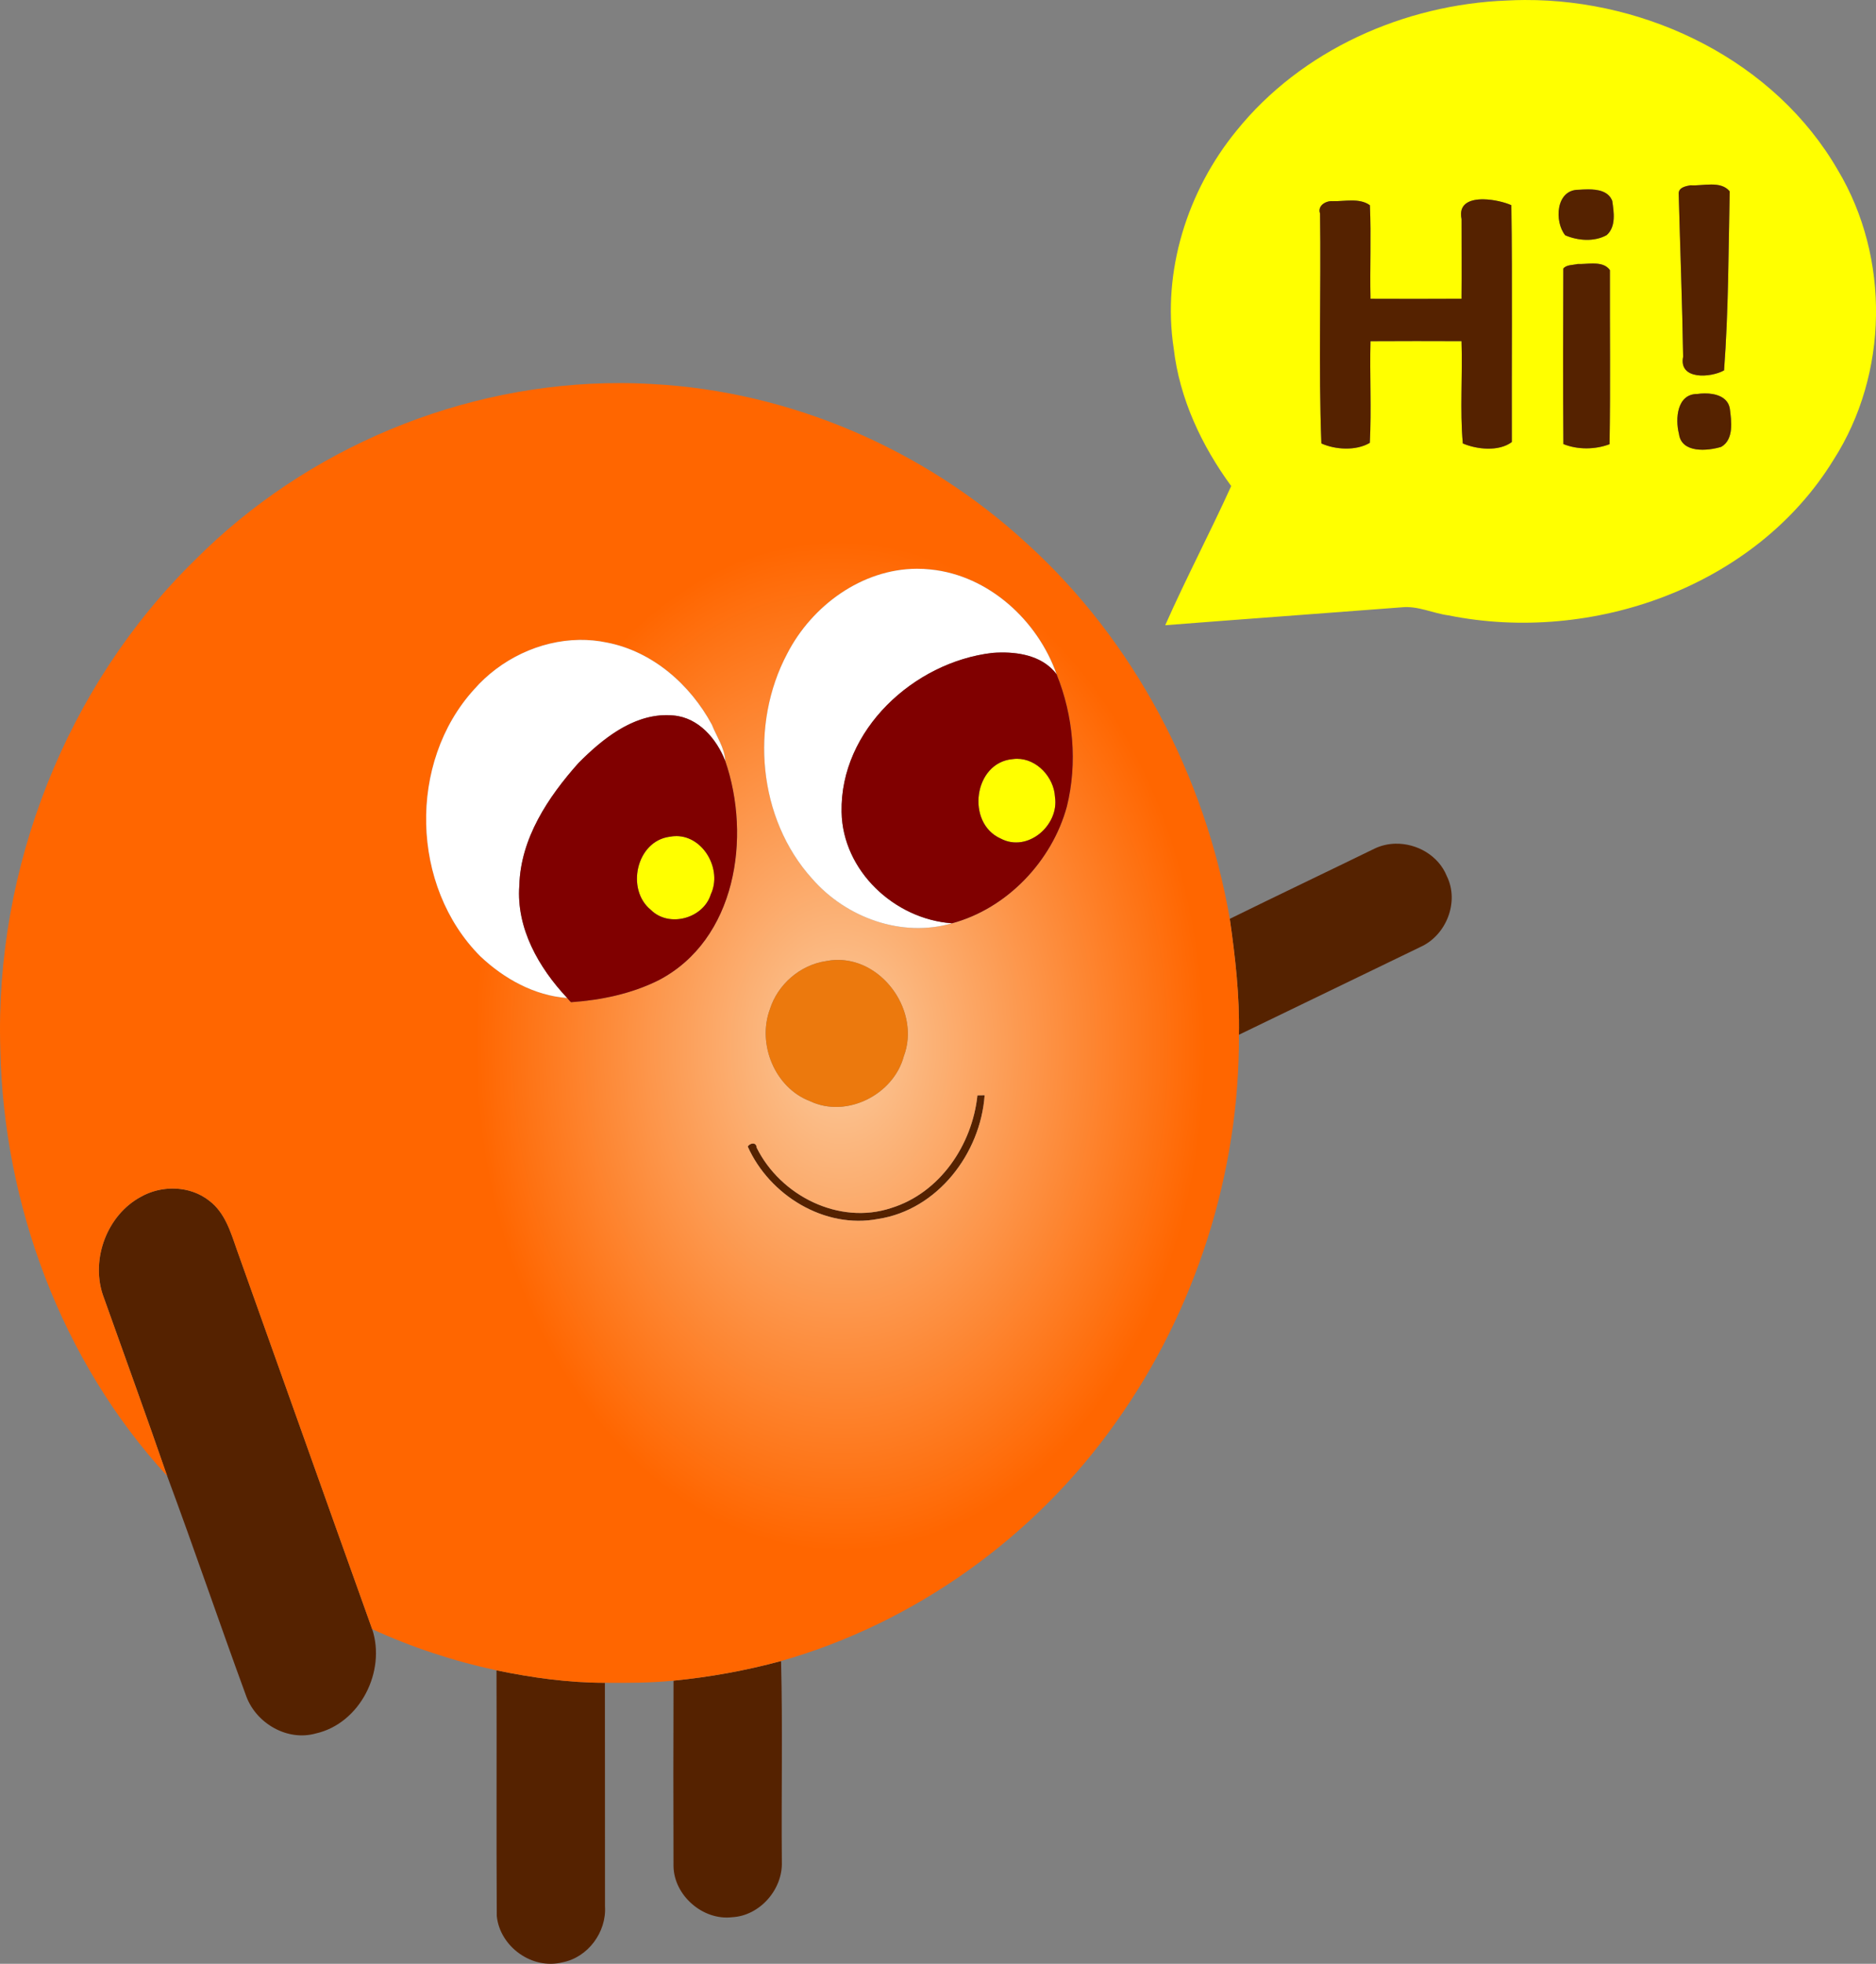
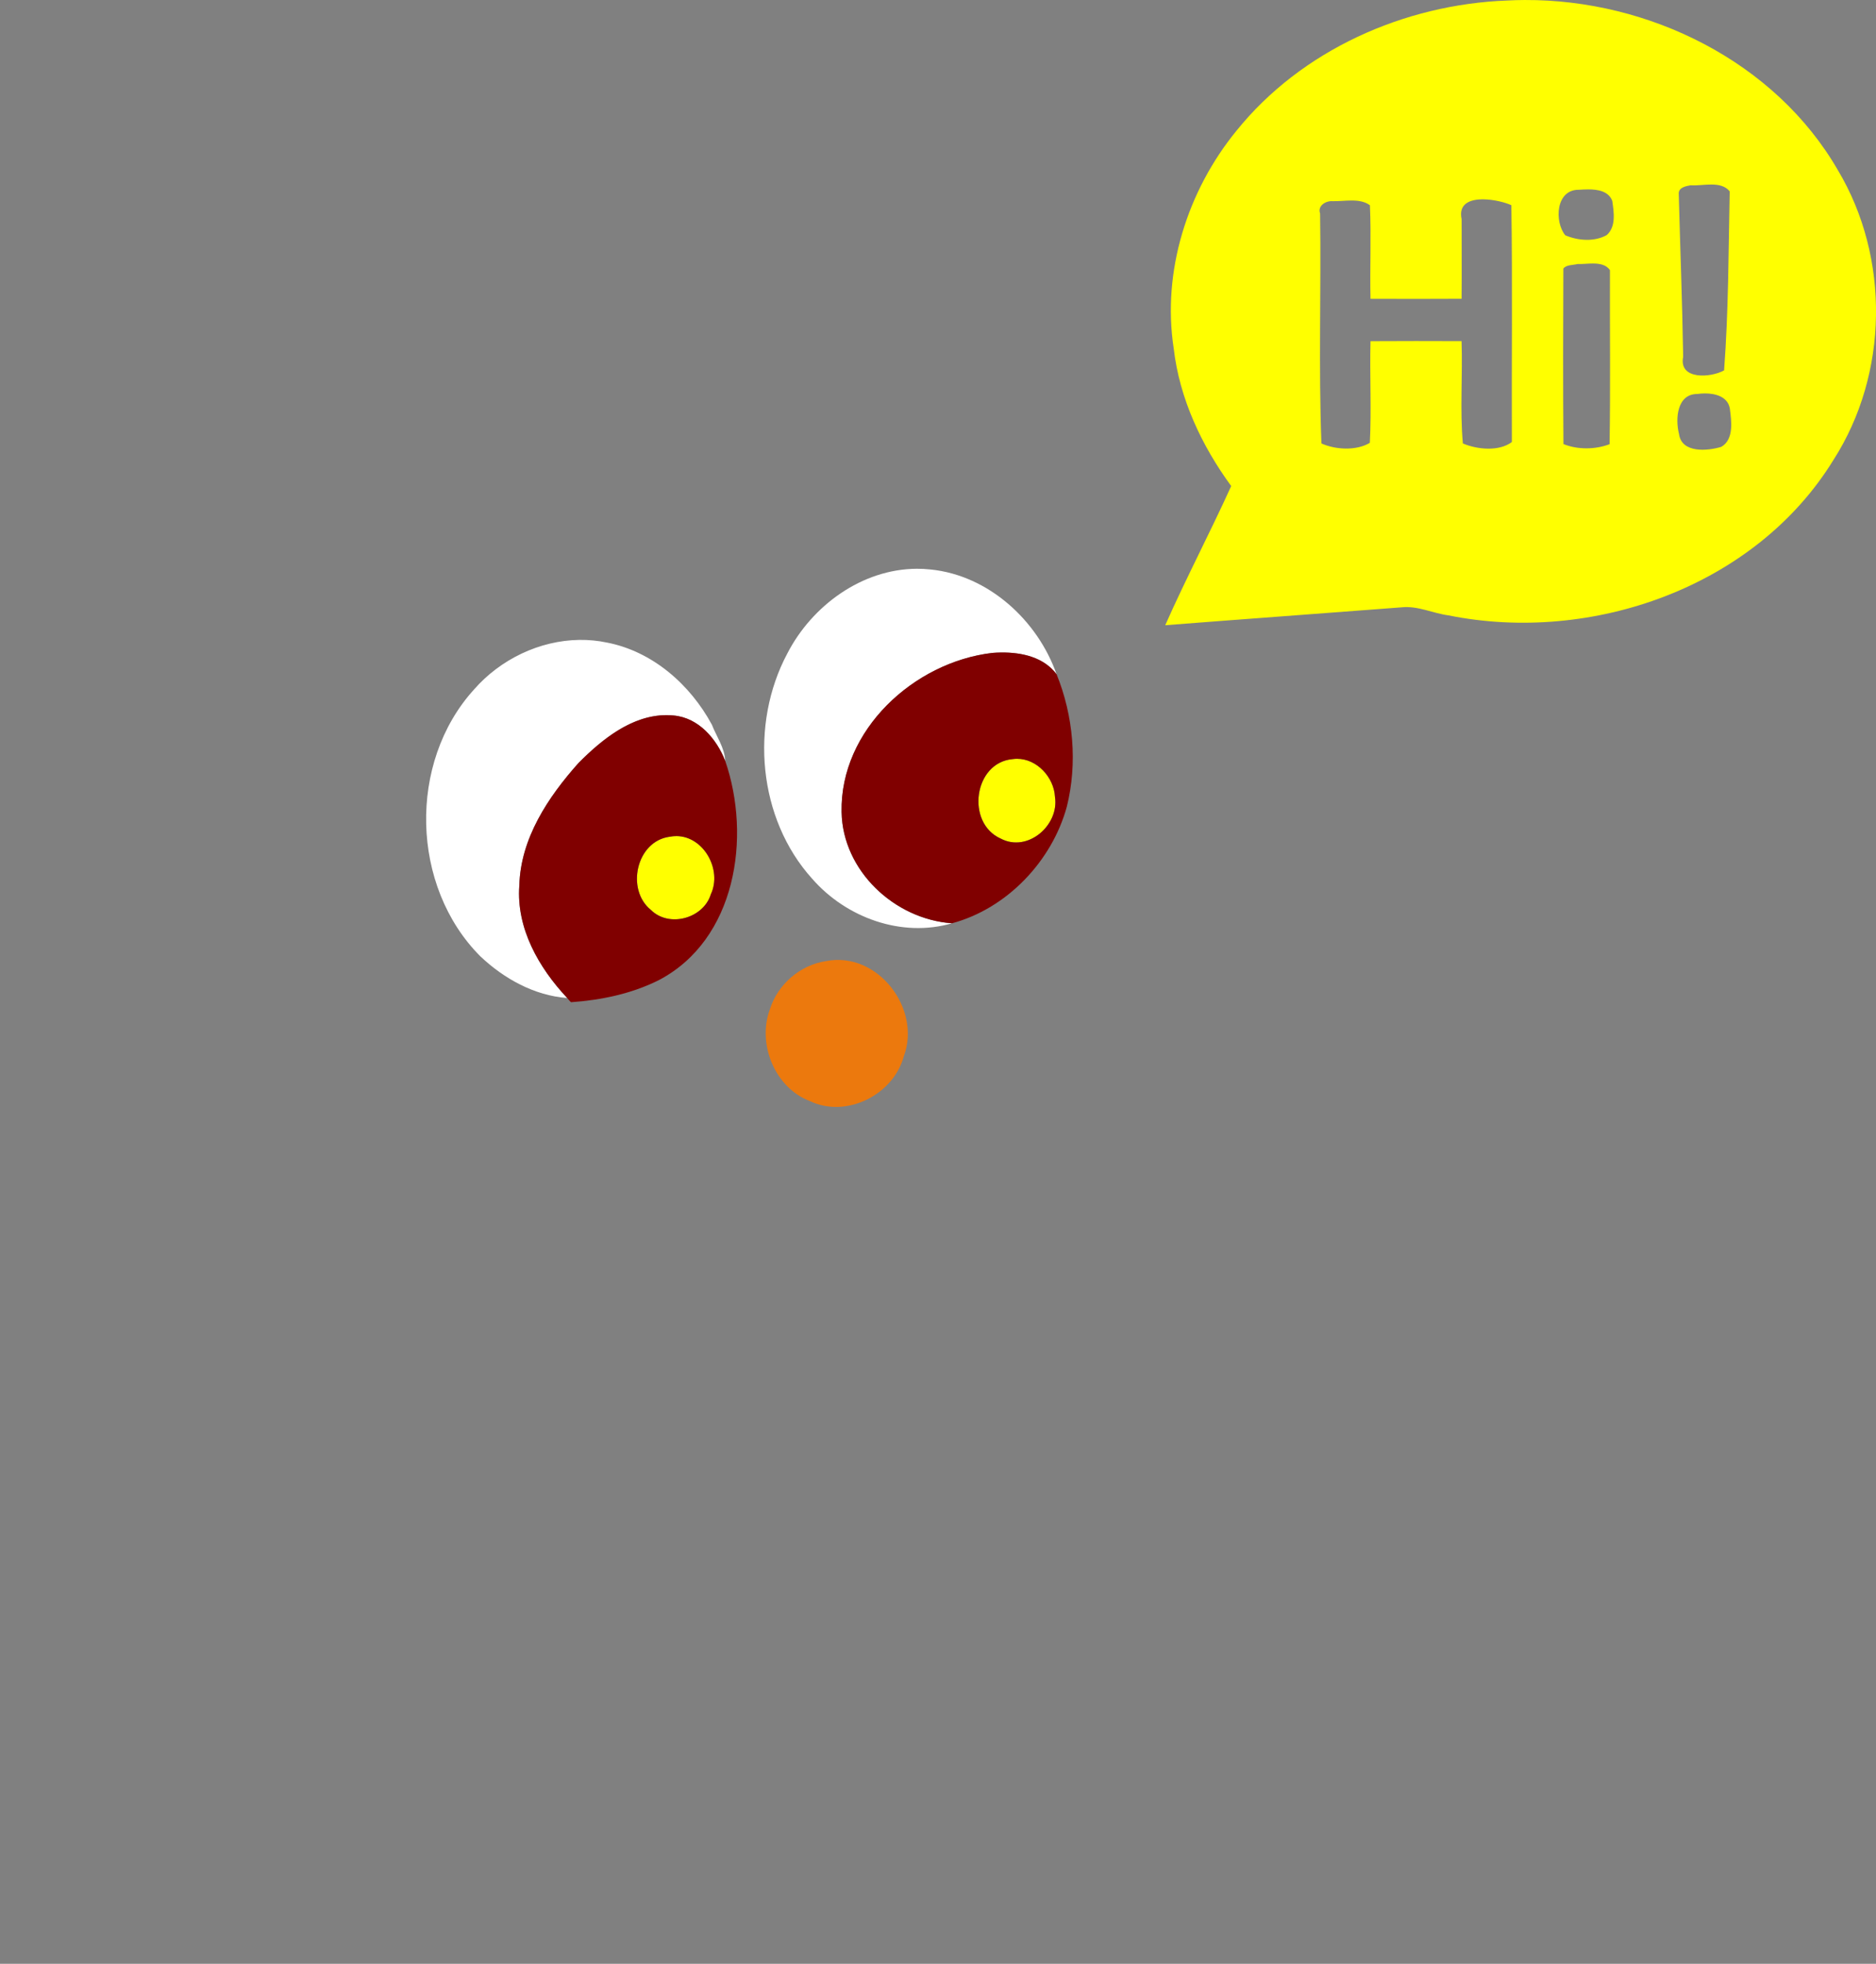
<svg xmlns="http://www.w3.org/2000/svg" height="1721.3pt" width="1644.5pt" version="1.1" viewBox="0 0 1644.53 1721.334">
  <rect x="0" y="0" width="1644.53" height="1721.334" fill="#808080" stroke="none" />
  <defs>
    <radialGradient id="a" gradientUnits="userSpaceOnUse" cy="1182.7" cx="1034.4" gradientTransform="matrix(.589 -.004 .006 .815 400.18 224.1)" r="678.84">
      <stop stop-color="#facb9e" offset="0" />
      <stop stop-color="#f60" offset="1" />
    </radialGradient>
  </defs>
  <g transform="translate(-76.692 -30.035)">
    <g>
      <path d="m1766.9 37.547c-6.667 0.027-13.325 0.219-19.969 0.578-112.49 4.35-224.84 54.188-296.15 142.62-53.788 65.8-81.763 153.9-68.801 238.56 6.338 54.975 30.625 106.55 63 150.78-23.212 51.175-49.55 101.16-72.287 152.49 86.375-6.763 172.8-12.95 259.18-19.625 17.688-1.825 34.075 6.576 51.338 8.863 156.9 31.6 336.31-31.088 421.84-170.55 60.325-94.125 62.052-221.39 4.727-317.25-68.8-119.25-207.4-187.01-342.9-186.46zm204.15 202.18c7.859 0.02 15.298 1.425 20.18 7.494-1.337 65.35-1.275 131.01-6.162 196.14-14.388 8.088-49.963 10.786-44.838-14.951-0.95-59.75-3.299-119.47-4.861-179.17 0.188-6.338 7.861-7.787 12.986-8.688 6.556 0.525 14.836-0.841 22.695-0.82zm-135.03 5.32c10.762-0.025 22.422 1.909 26.537 12.625 1.738 12.212 4.374 28.212-6.113 37.475-13.588 7.562-31.5 6.137-45.4 0.199-12.162-14.95-10.424-50.15 14.826-49.875 3.075-0.191 6.563-0.416 10.15-0.424zm-114.69 10.889c11.395 0.131 23.897 3.351 30.635 6.436 1.3 86.225 0.212 173.05 0.537 259.5-14.125 10.65-38.237 8.162-53.662 1.537-3.337-37.012-0.113-74.812-1.438-112.1-33.262-0.113-66.525-0.175-99.775 0.037-0.95 37.038 1.164 74.675-0.736 111.4-14.888 8.912-37.676 7.587-53.051 0.662-3.188-83.625-0.237-168-1.449-251.91-3.087-8.613 6.373-14.063 13.586-13.551 13.138 0.438 29.662-3.825 41 4.463 1.525 33.875-0.125 68.4 0.65 102.53 33.262 0.113 66.526 0.175 99.801-0.037 0.3-29.1-0-58.187 0.037-87.287-3.607-16.903 9.214-21.842 23.865-21.674zm119.76 70.334c7.436-0.028 14.65 1.157 18.896 7.189-0.212 63.562 0.624 127.3-0.389 190.78-15.712 5.963-34.911 6.174-50.549-0.139-0.512-64.075-0.375-128.24-0.088-192.29 3.225-4.312 10.737-3.738 15.662-4.988 4.763 0.224 10.683-0.529 16.467-0.551zm122.71 142.33c11.988-0.086 25.541 3.673 27.623 16.855 1.675 13.238 4.687 33.65-9.488 41.713-14.862 4.5-43.475 7.274-46.275-14.264-4.175-16.325-2.3-43.849 20.25-43.699 2.44-0.361 5.124-0.586 7.891-0.605zm-753.6 400.32c-1.456 0.011-2.927 0.116-4.406 0.316-43.038 3.562-51.712 70.074-13.35 87.111 29.612 15.662 64.25-14.724 59.5-45.611-1.078-21.504-19.898-41.987-41.744-41.816zm-372.86 84.693c-2.52-0.025-5.107 0.21-7.748 0.734-36.45 4.838-48.125 57.963-20.4 80.213 19.912 19.75 57.513 9.313 65.65-17.225 12.561-26.804-7.768-63.423-37.502-63.723z" transform="scale(.8)" fill="#ff0" />
-       <path d="m1971 239.73c-7.859-0.02-16.139 1.345-22.695 0.82-5.125 0.9-12.799 2.35-12.986 8.688 1.562 59.7 3.911 119.42 4.861 179.17-5.125 25.738 30.45 23.039 44.838 14.951 4.888-65.125 4.825-130.79 6.162-196.14-4.881-6.069-12.32-7.474-20.18-7.494zm-135.03 5.32c-3.587 0.008-7.075 0.233-10.15 0.424-25.25-0.275-26.989 34.925-14.826 49.875 13.9 5.938 31.813 7.363 45.4-0.199 10.488-9.262 7.851-25.262 6.113-37.475-4.116-10.716-15.775-12.65-26.537-12.625zm-114.69 10.889c-14.651-0.168-27.472 4.771-23.865 21.674-0.037 29.1 0.263 58.187-0.037 87.287-33.275 0.212-66.538 0.15-99.801 0.037-0.775-34.125 0.875-68.65-0.65-102.53-11.338-8.287-27.862-4.025-41-4.463-7.213-0.512-16.673 4.938-13.586 13.551 1.212 83.912-1.738 168.29 1.449 251.91 15.375 6.925 38.163 8.25 53.051-0.662 1.9-36.725-0.214-74.363 0.736-111.4 33.25-0.212 66.513-0.15 99.775-0.037 1.325 37.288-1.9 75.087 1.438 112.1 15.425 6.625 39.537 9.113 53.662-1.537-0.325-86.45 0.763-173.28-0.537-259.5-6.737-3.084-19.24-6.304-30.635-6.436zm119.76 70.334c-5.784 0.021-11.704 0.775-16.467 0.551-4.925 1.25-12.437 0.676-15.662 4.988-0.287 64.05-0.425 128.21 0.088 192.29 15.638 6.312 34.836 6.101 50.549 0.139 1.012-63.475 0.176-127.21 0.389-190.78-4.247-6.033-11.46-7.217-18.896-7.189zm122.71 142.33c-2.767 0.02-5.451 0.245-7.891 0.605-22.55-0.15-24.425 27.374-20.25 43.699 2.8 21.538 31.413 18.764 46.275 14.264 14.175-8.062 11.163-28.475 9.488-41.713-2.082-13.183-15.635-16.942-27.623-16.855zm-338.7 493.34c-7.821 0.159-15.618 1.871-22.84 5.324-52.862 25.788-106.04 51.075-158.78 77.025 6.037 42.05 10.862 84.438 10 127 66.375-32.05 132.74-64.125 199.07-96.275 28.2-12.762 42.75-49.374 28.713-77.611-9.028-22.434-32.709-35.94-56.172-35.463zm-450.25 275.6c-1.975 0.037-5.925 0.101-7.9 0.139-5.688 54.212-41.012 106.89-94.537 123.44-57.15 18.962-121.4-13.589-147.38-66.164-0.338-6.6-7.588-4.936-9.775-1.211 23.738 53.3 84.149 90.675 142.89 79.35 65.075-9.963 112.21-71.826 116.7-135.55zm-888.8 102.24c-12.499-0.161-25.1 2.967-35.922 9.149-36.612 19.788-54.461 67.223-41.799 106.52 23.612 66.425 47.775 132.66 70.775 199.3 29.825 80.3 57.325 161.45 86.85 241.86 11.175 29.412 44.9 48.925 75.875 40.25 48.525-10.838 77.324-68.052 61.887-114.35-49.712-138.72-98.938-277.64-148.53-416.4-6.612-19.075-12.962-40.025-29.762-52.775-11.176-8.972-25.213-13.378-39.379-13.561zm665.72 517.7c-38.6 10.45-78.025 17.612-117.81 21.475-0.287 67.725-0.2 135.49-0.037 203.23 0.463 32.138 32.2 59.724 64.1 55.986 30.538-1.525 55.661-30.474 54.611-60.637-0.688-73.338 1.014-146.75-0.861-220.05zm-311.8 10.176c0.325 89.7-0.238 179.42 0.287 269.12 3.35 33.675 38.777 59.224 71.914 50.824 27.975-5.312 48.486-33.15 46.674-61.4-0.125-81.638 0.075-163.27-0.1-244.91-39.95 0.013-79.725-5.512-118.78-13.637z" transform="scale(.8)" fill="#520" />
-       <path d="m775.88 457.28c-172.87-0.45-344.26 71.13-466.19 193.66-141.54 138.41-219.4 337.9-213.51 535.36 3.45 170.76 66.912 342.34 182.87 468.45-23-66.638-47.163-132.88-70.775-199.3-12.662-39.3 5.186-86.736 41.799-106.52 23.088-13.188 54.263-12.475 75.301 4.412 16.8 12.75 23.149 33.7 29.762 52.775 49.588 138.76 98.813 277.67 148.53 416.4 43.55 20 89.388 35.064 136.25 45.139 39.05 8.125 78.825 13.649 118.78 13.637 25.088 0.2 50.213 0.187 75.213-2.338 39.788-3.862 79.212-11.025 117.81-21.475 147.38-42.075 278.51-136.32 366.85-261.41 87.6-122.92 135.7-273.85 134.88-424.78 0.863-42.562-3.962-84.95-10-127-27.1-156.35-104.7-304.62-222.6-411.49-111.5-102.73-258.77-166.57-410.44-174.47-11.523-0.677-23.056-1.027-34.58-1.057zm324.56 203.44c5.079-0.023 10.194 0.241 15.332 0.807 63.425 6.463 117.2 55.837 137.89 114.76 18.4 45.3 23.101 97.338 11.264 144.96-16.288 59.888-65.739 111.78-125.85 127.9-55.312 16.038-116.05-6.187-153.19-48.787-59.388-65.675-68.549-169.28-27.299-246.74 27.046-52.581 81.924-92.639 141.86-92.906zm-369.66 77.941c10.076-0.134 20.193 0.805 30.182 2.914 49.925 9.675 91.237 45.976 114.97 89.951 5.037 12.938 14.075 25.462 14.625 39.662 28.775 83.538 11.963 196.02-73.012 240.39-29.838 14.862-62.838 21.701-95.9 24.051-1.675-1.3-2.838-3.062-4.213-4.6-36.05-2.65-69.338-21.212-95.238-45.725-76.325-76.55-79.536-212.43-6.799-292.4 28.783-32.937 71.717-53.661 115.38-54.24zm283.14 350.64c50.583-0.111 90.494 57.533 72.264 105.69-11.338 42.075-62.813 68.086-102.78 49.023-38.625-14.7-58.037-62.687-43.887-100.76 8.562-27.162 33.1-48.424 61.338-52.637 4.411-0.88 8.774-1.305 13.06-1.315zm160.88 148.24c-4.487 63.725-51.626 125.59-116.7 135.55-58.737 11.325-119.15-26.05-142.89-79.35 2.188-3.725 9.438-5.389 9.775 1.211 25.975 52.575 90.225 85.127 147.38 66.164 53.525-16.55 88.85-69.225 94.537-123.44 1.975-0.037 5.925-0.101 7.9-0.139z" transform="scale(.8)" fill="url(#a)" />
      <path d="m1100.4 660.72c-59.932 0.268-114.81 40.325-141.86 92.906-41.25 77.462-32.089 181.06 27.299 246.74 37.137 42.6 97.875 64.825 153.19 48.787-62.95-4.412-119.89-57.538-121-121.93-1.738-89.788 79.201-164.17 165.01-174.3 24.988-1.988 54.437 1.774 70.574 23.361-20.688-58.925-74.462-108.3-137.89-114.76-5.138-0.565-10.253-0.829-15.332-0.807zm-369.66 77.941c-43.664 0.579-86.598 21.304-115.38 54.24-72.738 79.975-69.526 215.85 6.799 292.4 25.9 24.512 59.188 43.075 95.238 45.725-31.075-33.038-55.963-76.362-52.488-123.25 1.363-51.688 31.55-96.913 64.838-134.24 27.425-27.612 62.862-56.074 104.35-52.049 27.325 2.462 46.951 25.587 56.426 49.699-0.55-14.2-9.588-26.725-14.625-39.662-23.738-43.975-65.05-80.276-114.97-89.951-9.989-2.109-20.105-3.048-30.182-2.914z" transform="scale(.8)" fill="#fff" />
      <path d="m1192.6 752.47c-3.228 0.045-6.421 0.205-9.545 0.453-85.812 10.125-166.75 84.511-165.01 174.3 1.113 64.388 58.05 117.51 121 121.93 60.112-16.125 109.56-68.013 125.85-127.9 11.838-47.625 7.136-99.663-11.264-144.96-14.12-18.889-38.432-24.131-61.029-23.814zm-366.2 68.633c-38.178-0.088-70.932 26.545-96.643 52.432-33.288 37.325-63.475 82.551-64.838 134.24-3.475 46.888 21.413 90.212 52.488 123.25 1.375 1.538 2.538 3.3 4.213 4.6 33.062-2.35 66.063-9.188 95.9-24.051 84.975-44.362 101.79-156.85 73.012-240.39-9.475-24.112-29.101-47.237-56.426-49.699-2.593-0.252-5.162-0.377-7.707-0.383zm383.74 47.816c21.846-0.171 40.666 20.312 41.744 41.816 4.75 30.888-29.888 61.274-59.5 45.611-38.362-17.038-29.688-83.549 13.35-87.111 1.479-0.201 2.95-0.305 4.406-0.316zm-372.86 84.693c29.734 0.299 50.062 36.919 37.502 63.723-8.137 26.538-45.738 36.975-65.65 17.225-27.725-22.25-16.05-75.375 20.4-80.213 2.641-0.524 5.228-0.76 7.748-0.734z" transform="scale(.8)" fill="#800000" />
    </g>
    <path fill="#ec790d" d="m800.69 872.49c45.17-9.01 84.08 41.71 68.26 83.5-9.07 33.66-50.25 54.47-82.22 39.22-30.9-11.76-46.43-50.15-35.11-80.61 6.85-21.73 26.48-38.74 49.07-42.11z" />
  </g>
</svg>